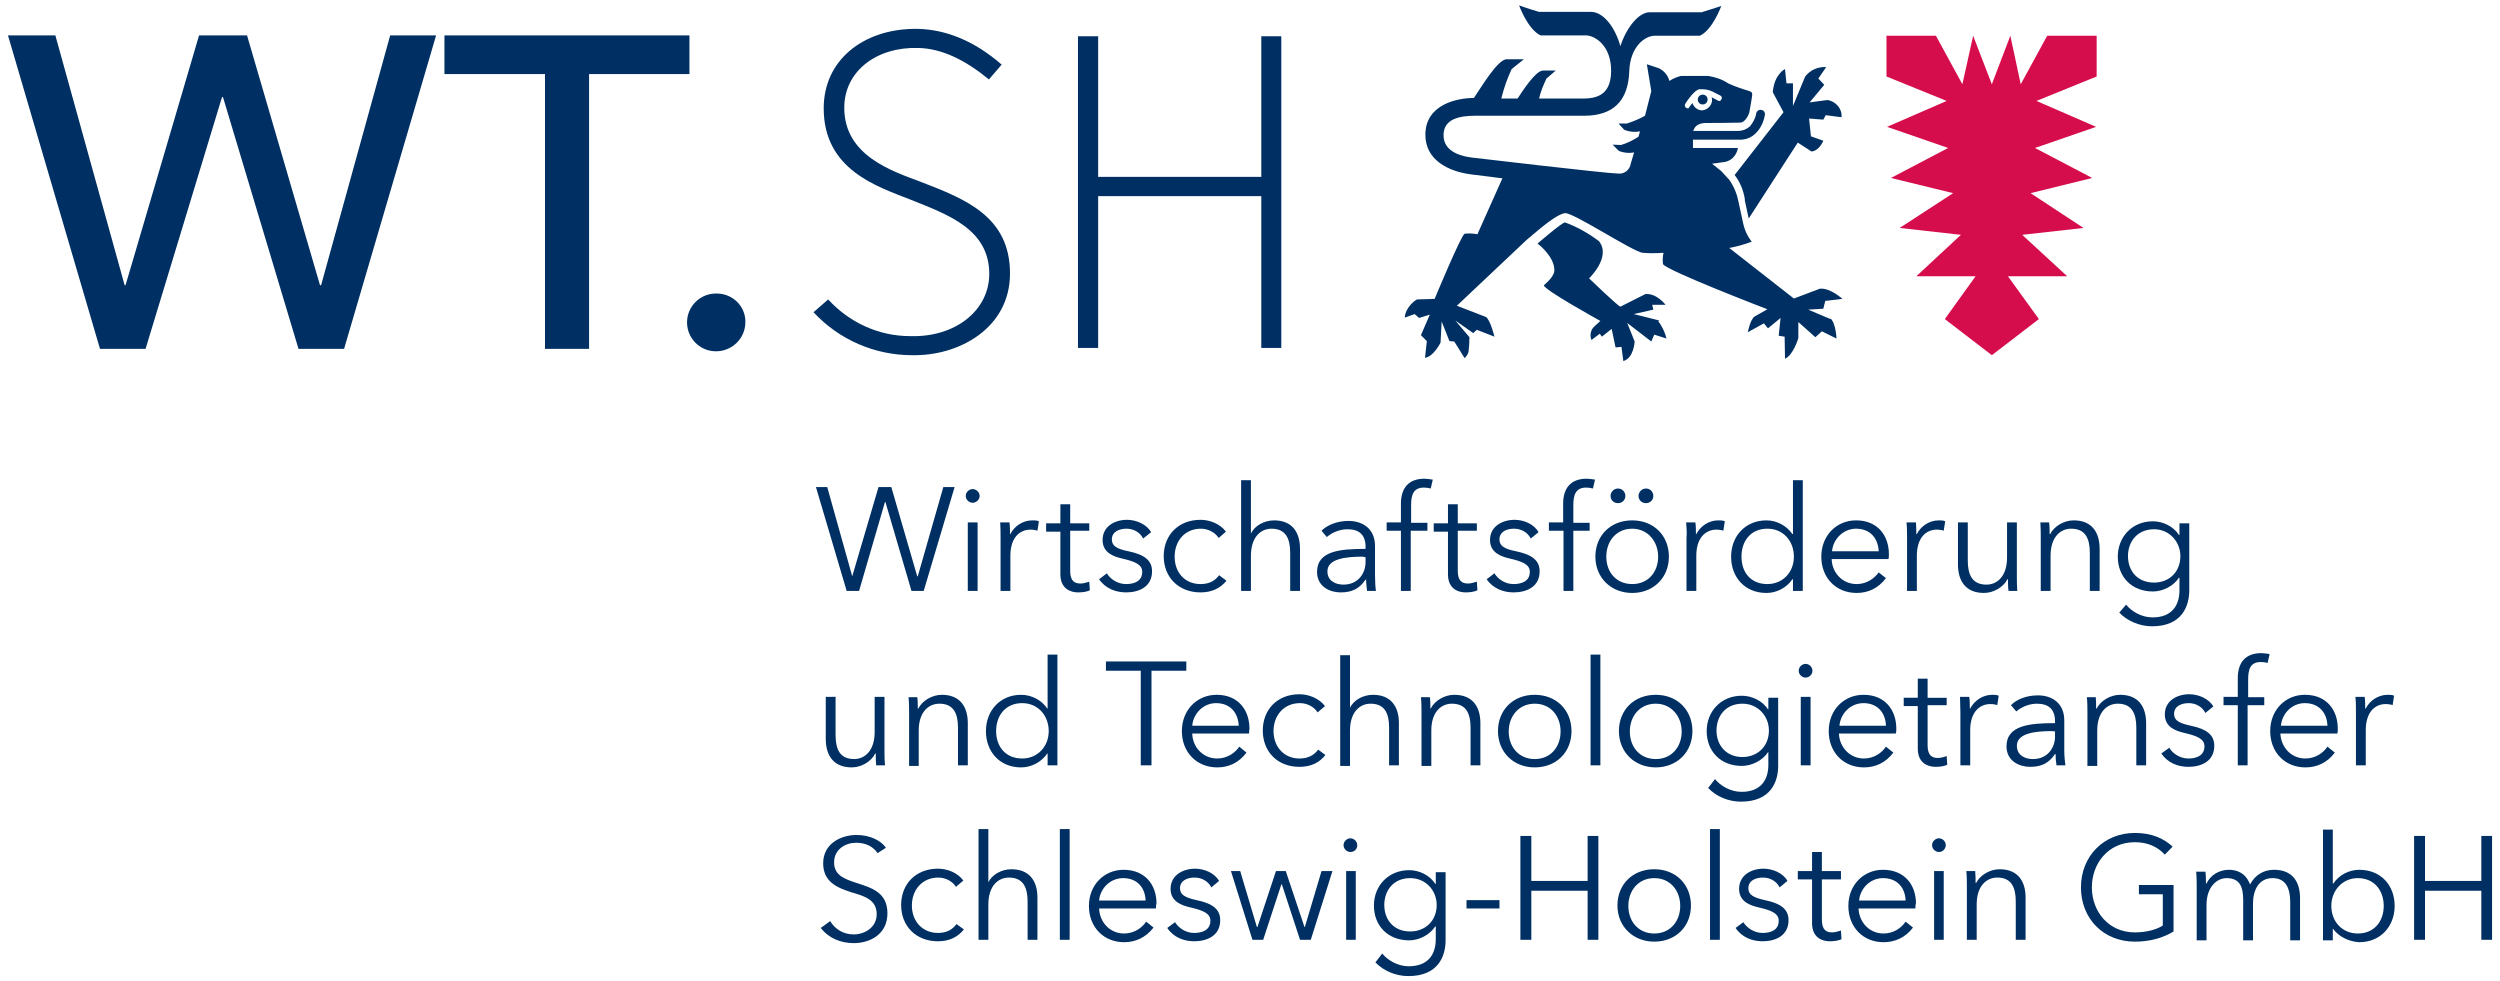
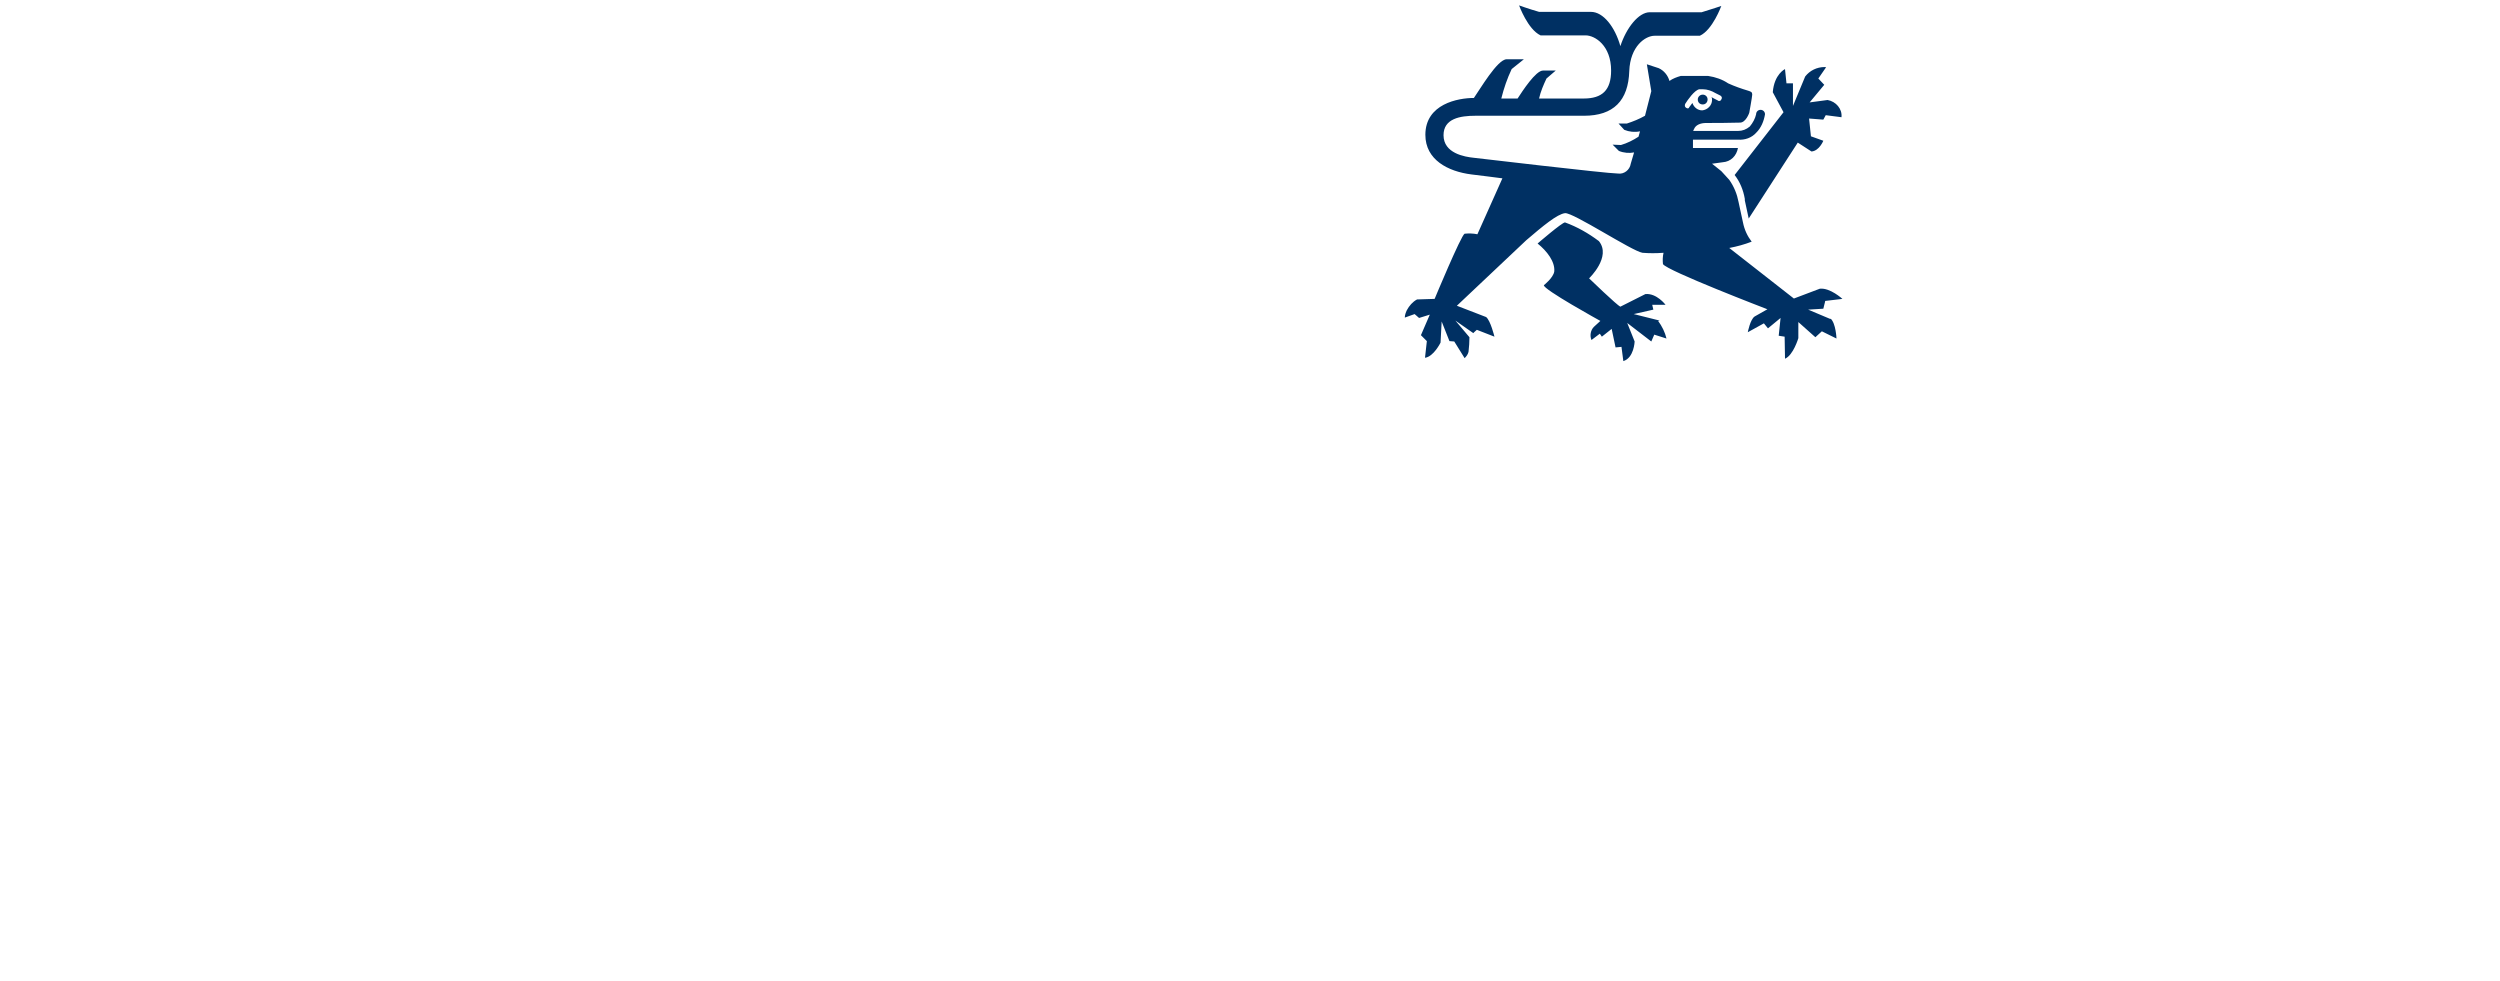
<svg xmlns="http://www.w3.org/2000/svg" viewBox="0 0 135 53">
-   <path fill="#003063" d="m49.3 1.56c-2.68.05-4.82 1.67-4.82 4.29 0 3.31 2.86 4.21 4.66 4.92 2.06.82 4.28 1.61 4.28 4.02 0 1.96-1.82 3.44-4.28 3.36-1.7 0-3.28-.74-4.42-1.98l-.79.69c1.37 1.48 3.3 2.32 5.31 2.32 2.52.06 5.3-1.45 5.3-4.41 0-3.1-2.44-4.03-4.82-4.95-1.53-.58-4.13-1.4-4.13-4 0-1.98 1.75-3.3 4-3.23 1.29.03 2.56.67 3.81 1.7l.69-.8c-1.51-1.32-3.07-1.9-4.53-1.93-.09 0-.17 0-.26 0zm-48.87.35 4.97 16.93h2.46l4.13-13.6h.05l4.08 13.6h2.46l4.97-16.93h-2.48l-3.73 13.49h-.06l-3.94-13.49h-2.59l-3.97 13.49h-.05l-3.74-13.49zm23.57 0v2.09h5.43v14.84h2.38v-14.84h5.42v-2.09zm34.21.05v16.83h1.09v-8.2h8.81v8.2h1.08v-16.83h-1.08v7.59h-8.81v-7.59zm-19.51 13.89c-.01 0-.03 0-.04 0-.85 0-1.56.69-1.56 1.56 0 .85.69 1.56 1.56 1.56.87 0 1.59-.69 1.59-1.58v-.03c0-.83-.69-1.51-1.55-1.51z" />
  <path fill="#003063" d="m82.03.29c0 0 .47 1.3 1.16 1.62h2.43c.51 0 1.38.55 1.38 1.9 0 1.06-.48 1.51-1.48 1.51h-2.41c.08-.37.24-.74.4-1.08l.5-.43h-.69c-.39 0-1.11 1.11-1.37 1.51h-.88c.14-.56.32-1.08.56-1.59l.66-.53h-.93c-.5 0-1.45 1.64-1.77 2.09-.85 0-2.62.32-2.62 1.99 0 1.35 1.22 1.98 2.49 2.14.05 0 1.67.21 1.67.21l-1.35 3.02c-.24-.05-.48-.05-.69-.03-.19.08-1.62 3.52-1.62 3.52l-.95.03c-.24.13-.42.34-.55.58-.06.13-.11.26-.11.4l.53-.19.24.21.58-.18-.48 1.11.32.32-.1.9c.47-.06.84-.82.84-.82l.06-1.14.42 1.06.26.02.56.9c.1-.1.18-.21.21-.34.03-.27.05-.53.05-.79l-.76-.9.97.68c0-.02.16-.15.19-.18l.95.37c0 0-.21-.87-.45-1.06l-1.58-.61 3.75-3.54c.9-.77 1.67-1.41 2.09-1.46.43-.05 3.6 2.04 4.18 2.14.37.03.74.03 1.14 0-.05.22-.05.43-.03.61.19.35 5.64 2.44 5.64 2.44l-.69.39c-.24.16-.37.85-.37.85l.87-.48.22.27.68-.56-.1.96.32.05.02 1.19c.45-.19.72-1.11.72-1.11v-.87l.92.82.35-.32.79.39c0 0-.03-.82-.32-1.08v.03l-1.21-.51.82-.05c0-.03.1-.37.1-.42l.93-.11c0 0-.66-.61-1.22-.55l-1.4.53-3.49-2.73c.42-.08.82-.19 1.21-.34-.23-.3-.39-.64-.47-1.04l-.24-1.11c-.08-.42-.24-.82-.5-1.19-.14-.16-.29-.32-.43-.47l-.5-.4.58-.08c.43-.03.74-.34.82-.77h-2.43v-.45h2.43c.37.03.74-.1.98-.37.27-.26.42-.63.48-1 0-.14-.11-.24-.24-.24-.13 0-.24.1-.24.24-.05.23-.18.47-.34.66-.19.16-.4.24-.64.24h-2.41c0-.08 0-.03.03-.08.08-.24.35-.35.66-.35.53 0 1.11 0 1.83-.02.32 0 .5-.53.5-.53 0 0 .16-.88.16-.98 0-.13-.05-.16-.21-.21-.37-.11-.74-.24-1.09-.4-.31-.21-.68-.34-1.08-.4h-1.48c-.21.06-.43.14-.61.27-.08-.29-.29-.56-.58-.69l-.64-.21.24 1.45-.34 1.33c-.32.18-.64.31-.98.42h-.45l.31.34c.27.11.56.14.85.08l-.08.29c-.29.19-.61.35-.95.45l-.45-.02.34.34c.27.11.56.13.82.08l-.18.61c-.05.34-.37.58-.69.53-.58 0-7.78-.85-7.78-.85-.5-.05-1.64-.24-1.64-1.22 0-.9.9-1.05 1.72-1.05h5.87c1.59 0 2.39-.82 2.44-2.41.05-1.35.87-1.91 1.37-1.91h2.44c.69-.31 1.16-1.61 1.16-1.61 0 0-.53.18-1.06.34h-2.8c-.61 0-1.27.85-1.59 1.83-.29-1.03-.92-1.85-1.59-1.85h-2.8c-.56-.16-1.08-.35-1.08-.35zm16.5 3.33c-.42 0-.8.19-1.05.51l-.66 1.59v-1.22h-.35l-.08-.77c0 0-.58.27-.66 1.25l.58 1.08-2.64 3.39c.29.37.47.82.55 1.29v.08l.21.98 2.65-4.1.74.48c.42-.03.64-.58.64-.58l-.67-.24-.1-.96.77.06.13-.24.85.11c.05-.45-.3-.85-.75-.93l-.97.13.79-.95-.32-.34.42-.61c-.02 0-.05-.01-.08-.01zm-6.77 1.2h.19c.24 0 .47.08.69.21l.26.13c.08.05.11.13.05.21-.02.08-.13.11-.18.06l-.27-.14-.08-.05c.03.05.03.11.03.16 0 .29-.24.53-.53.56-.24 0-.45-.16-.53-.4-.05.08-.13.16-.18.24 0 .05-.08.08-.16.02-.08-.05-.08-.13-.05-.21.13-.21.5-.74.76-.79zm.19.29c-.16 0-.27.13-.27.26 0 .16.11.27.27.27.16 0 .26-.13.26-.27 0-.16-.13-.26-.26-.26zm-7.44 6.9c-.16 0-1.48 1.14-1.48 1.14.5.4.95.98.9 1.51-.05.34-.56.74-.56.74-.07.21 3.05 1.93 3.05 1.93l-.35.32c-.18.18-.23.48-.13.71l.45-.34.11.16.53-.42.21 1 .32-.03.1.77c.58-.18.61-1.06.61-1.06l-.4-1 1.3 1 .16-.37.66.21c-.08-.34-.24-.66-.45-.95l.08-.02-1.4-.35 1.06-.24-.06-.26h.72c0 0-.48-.64-1.09-.58l-1.35.68c-.18-.07-1.69-1.53-1.69-1.53 0 0 1.22-1.16.53-2.01-.56-.42-1.17-.77-1.83-1.01z" />
-   <path fill="#d60d4c" d="m101.87 1.93v2.2l3.25 1.32-3.22 1.4 3.3 1.14-3.09 1.62 3.36.82-2.89 1.88 3.31.37-2.41 2.24h3.2l-1.66 2.31 2.54 1.95 2.54-1.95-1.67-2.31h3.2l-2.43-2.24 3.31-.37-2.86-1.88 3.33-.82-3.09-1.62 3.3-1.14-3.22-1.4 3.25-1.32v-2.2h-2.67l-1.43 2.62-.56-2.62-1 2.62-1.01-2.62-.58 2.62-1.43-2.62z" />
-   <path fill="#003063" d="m76.92 25.85c-.85 0-1.27.5-1.27 1.35v1.01h-.77v.45h.77v3.25h.53v-3.25h.87.03v-.43h-.88v-.95c0-.53.11-.95.69-.95.13 0 .27.02.37.05l.11-.48c-.13-.02-.32-.05-.45-.05zm8.76 0c-.85 0-1.27.5-1.27 1.35v1.01h-.77v.45h.79v3.25h.53v-3.25h.88v-.43h-.88v-.95c0-.53.11-.95.69-.95.13 0 .26.02.37.05l.11-.48c-.14-.02-.32-.05-.45-.05zm-18.66.08v5.98h.53v-1.9c0-1.01.53-1.46 1.11-1.46.77 0 1.01.53 1.01 1.3v2.06h.53v-2.27c0-.93-.45-1.54-1.4-1.54-.53 0-1.06.29-1.25.72v-2.89zm29.8 0v2.91h-.03c-.32-.47-.87-.74-1.4-.74-1.14 0-1.91.85-1.91 1.96 0 1.11.74 1.96 1.91 1.96.53 0 1.08-.27 1.4-.74h.03v.63h.53v-5.98zm-52.76.37 1.66 5.61h.67l1.4-4.81h.02l1.41 4.81h.66l1.67-5.61h-.61l-1.38 4.82h-.03l-1.4-4.82h-.69l-1.42 4.82-1.35-4.82zm43.31.08c-.24 0-.4.21-.4.4 0 .21.16.39.4.39.24 0 .4-.18.4-.39 0-.21-.16-.4-.4-.4zm1.51 0c-.24 0-.4.21-.4.4 0 .21.16.39.4.39.24 0 .4-.18.4-.39 0-.21-.16-.4-.4-.4zm-36.36.03c-.18 0-.37.16-.37.37 0 .21.19.37.37.37.19 0 .38-.16.38-.37 0-.21-.19-.37-.38-.37zm4.74.82v1.03h-.77v.45h.77v2.3c0 .79.56.98.95.98.24 0 .45-.03.64-.11l-.03-.47c-.16.05-.32.1-.47.1-.32 0-.56-.13-.56-.68v-2.17h1.03v-.4h-1.03v-1.03zm20.93 0v1.03h-.77v.45h.77v2.3c0 .79.55.98.95.98.24 0 .45-.03.64-.11l-.03-.47c-.16.05-.32.1-.48.1-.31 0-.55-.13-.55-.68v-2.17h1.03v-.4h-1.03v-1.03zm-17.33.84c-.66 0-1.32.35-1.32 1.09 0 .71.63.9 1.05 1 .69.16 1.09.32 1.09.72 0 .5-.42.66-.87.66-.45 0-.85-.26-1.04-.58l-.42.32c.34.5.9.71 1.46.71.68 0 1.4-.29 1.4-1.14 0-.58-.4-.9-1.27-1.08-.64-.13-.9-.29-.9-.64 0-.42.4-.58.79-.58.4 0 .74.21.9.53l.43-.34c-.24-.43-.8-.67-1.3-.67zm3.97 0c-1.19 0-1.99.82-1.99 1.96 0 1.14.8 1.96 1.99 1.96.63 0 1.08-.24 1.4-.63l-.4-.3c-.21.3-.53.48-1 .48-.85 0-1.4-.63-1.4-1.48 0-.85.55-1.51 1.42-1.51.4 0 .77.21.96.5l.39-.34c-.31-.42-.87-.64-1.37-.64zm16.96 0c-.66 0-1.33.35-1.33 1.09 0 .71.64.9 1.06 1 .69.16 1.09.32 1.09.72 0 .5-.43.66-.88.66-.45 0-.84-.26-1.03-.58l-.42.32c.34.5.9.71 1.45.71.69 0 1.41-.29 1.41-1.14 0-.58-.4-.9-1.27-1.08-.64-.13-.9-.29-.9-.64 0-.42.39-.58.79-.58.4 0 .74.21.9.53l.42-.34c-.23-.43-.79-.67-1.29-.67zm-26.04.03c-.53 0-.98.32-1.19.74h-.02c0-.16 0-.45-.03-.63h-.5c.02.26.02.61.02.82v2.88h.53v-1.9c0-.98.5-1.41 1.09-1.41.13 0 .31.03.37.06l.08-.51c-.11-.05-.22-.05-.35-.05zm32.39 0c-1.17 0-1.99.82-1.99 1.96 0 1.14.85 1.96 1.99 1.96 1.14 0 1.98-.82 1.98-1.96 0-1.14-.82-1.96-1.98-1.96zm4.65 0c-.53 0-.97.32-1.19.74h-.02c0-.16 0-.45-.03-.63h-.5c.02.26.05.61.02.82v2.88h.53v-1.9c0-.98.51-1.41 1.09-1.41.13 0 .32.03.37.06l.08-.51c-.11-.05-.21-.05-.35-.05zm7.44 0c-1.06 0-1.88.82-1.88 1.96 0 1.14.79 1.96 1.91 1.96.6 0 1.16-.24 1.58-.8l-.39-.31c-.22.31-.64.63-1.19.63-.77 0-1.33-.61-1.35-1.35h3.07c.02-.08.02-.18.02-.26 0-1.01-.61-1.83-1.77-1.83zm4.47 0c-.53 0-.98.32-1.19.74h-.03c0-.16 0-.45-.02-.63h-.51c.03.26.03.61.03.82v2.88h.53v-1.9c0-.98.5-1.41 1.08-1.41.14 0 .32.03.37.06l.08-.51c-.1-.05-.21-.05-.34-.05zm7.28 0c-.53 0-1.06.32-1.27.74h-.03c0-.16 0-.45-.03-.63h-.47c.02.26.02.63.02.82v2.88h.53v-1.9c0-1.01.53-1.46 1.11-1.46.77 0 1.01.53 1.01 1.3v2.06h.53v-2.27c0-.93-.45-1.54-1.4-1.54zm-39.16.03c-.64 0-1.17.24-1.46.53l.29.34c.27-.24.69-.42 1.12-.42.63 0 .97.31.97.95v.11c-1.35 0-2.62.1-2.62 1.24 0 .82.72 1.11 1.27 1.11.61 0 1.01-.19 1.35-.69h.03c0 .21.03.43.05.61h.48c-.03-.18-.05-.53-.05-.82v-1.61c0-.9-.64-1.35-1.43-1.35zm43.44.02c-1.13 0-1.9.85-1.9 1.91 0 1.08.74 1.88 1.9 1.88.53 0 1.11-.29 1.4-.74h.03v.68c0 .8-.4 1.46-1.45 1.46-.59 0-1.14-.32-1.43-.69l-.37.43c.42.44 1.08.74 1.77.74 1.64 0 2.01-1.12 2.01-1.94v-3.62h-.53v.63h-.03c-.29-.47-.87-.74-1.4-.74zm-64 .06v3.7h.53v-3.7zm53.47 0v2.27c0 .93.45 1.54 1.4 1.54.53 0 1.06-.32 1.27-.74h.03c0 .15 0 .45.03.63h.47c-.02-.26-.02-.63-.02-.82v-2.88h-.53v1.9c0 1.01-.53 1.46-1.11 1.46-.77 0-1.01-.53-1.01-1.3v-2.06zm-17.59.34c.84 0 1.4.69 1.4 1.51 0 .82-.53 1.48-1.4 1.48-.85 0-1.4-.63-1.4-1.48 0-.85.55-1.51 1.4-1.51zm7.3 0c.85 0 1.43.66 1.43 1.51 0 .85-.61 1.48-1.43 1.48-.9 0-1.4-.63-1.4-1.48 0-.85.5-1.51 1.4-1.51zm4.76 0c.01 0 .02 0 .03 0 .77 0 1.19.53 1.22 1.22h-2.52c.05-.63.57-1.2 1.27-1.22zm16.12.03c.84 0 1.42.69 1.42 1.45 0 .85-.6 1.43-1.42 1.43-.9 0-1.41-.63-1.41-1.43 0-.79.51-1.45 1.41-1.45zm-42.73 1.48.15.03v.26c0 .63-.42 1.22-1.19 1.22-.42 0-.87-.19-.87-.72 0-.69 1.03-.79 1.91-.79zm48.52 5.21c-.85 0-1.27.5-1.27 1.35v1.01h-.77v.45h.77v3.25h.53v-3.25h.87.03v-.43h-.87v-.95c0-.53.1-.95.68-.95.14 0 .27.02.37.05l.11-.48c-.13-.02-.32-.05-.45-.05zm-65.54.08v2.91h-.02c-.32-.48-.88-.74-1.41-.74-1.13 0-1.9.85-1.9 1.96 0 1.11.74 1.96 1.9 1.96.53 0 1.09-.27 1.41-.75h.02v.64h.53v-5.98zm29.32 0v5.98h.53v-5.98zm-13.52.03v5.98h.53v-1.91c0-1 .53-1.45 1.11-1.45.77 0 1 .53 1 1.29v2.04h.53v-2.28c0-.92-.45-1.53-1.4-1.53-.53 0-1.06.29-1.24.71v-2.85zm-12.65.34v.5h1.88v5.11h.58v-5.11h1.88v-.5zm37.78.13c-.18 0-.37.16-.37.37 0 .22.19.37.37.37.19 0 .37-.15.37-.37 0-.21-.18-.37-.37-.37zm6.06.8v1.03h-.76v.45h.76v2.3c0 .79.56.98.96.98.23 0 .45-.03.63-.11l-.03-.47c-.16.05-.31.1-.47.1-.32 0-.56-.13-.56-.68v-2.17h1.03v-.4h-1.03v-1.03zm-33.39.84c-1.19 0-1.98.82-1.98 1.96 0 1.14.79 1.96 1.98 1.96.64 0 1.09-.24 1.4-.64l-.39-.29c-.21.29-.53.48-1.01.48-.84 0-1.4-.64-1.4-1.48 0-.85.56-1.51 1.43-1.51.4 0 .77.21.95.5l.4-.34c-.32-.42-.88-.64-1.38-.64zm48.05 0c-.66 0-1.32.35-1.32 1.09 0 .71.63.9 1.06 1 .68.16 1.08.32 1.08.72 0 .5-.42.66-.87.66-.45 0-.85-.27-1.03-.58l-.43.31c.35.51.9.72 1.46.72.69 0 1.4-.29 1.4-1.14 0-.58-.4-.9-1.27-1.08-.64-.14-.9-.29-.9-.64 0-.42.4-.58.79-.58.4 0 .74.21.9.53l.43-.35c-.24-.42-.8-.66-1.3-.66zm-67.36.03c-.53 0-1.06.32-1.27.74h-.03c0-.16 0-.45-.03-.63v.02h-.47c.03.27.03.64.03.82v2.89h.52v-1.91c0-1 .53-1.45 1.12-1.45.76 0 1 .53 1 1.29v2.04h.53v-2.28c0-.92-.45-1.53-1.4-1.53zm14.84 0c-1.06 0-1.88.82-1.88 1.96 0 1.14.8 1.96 1.91 1.96.61 0 1.16-.24 1.58-.8l-.39-.32c-.21.32-.64.64-1.19.64-.77 0-1.33-.61-1.35-1.35h3.07c0-.08 0-.16.02-.26 0-1.01-.61-1.83-1.77-1.83zm12.83 0c-.53 0-1.06.32-1.27.74h-.02c0-.16 0-.45-.03-.63v.02h-.48c.03.27.03.64.03.82v2.89h.53v-1.91c0-1 .53-1.45 1.11-1.45.77 0 1.01.53 1.01 1.29v2.04h.53v-2.28c0-.92-.45-1.53-1.41-1.53zm4.34 0c-1.16 0-1.98.82-1.98 1.96 0 1.14.84 1.96 1.98 1.96 1.17 0 1.99-.82 1.99-1.96 0-1.14-.82-1.96-1.99-1.96zm6.54 0c-1.17 0-1.99.82-1.99 1.96 0 1.14.85 1.96 1.99 1.96 1.14 0 1.98-.82 1.98-1.96 0-1.14-.82-1.96-1.98-1.96zm11.22 0c-1.06 0-1.88.82-1.88 1.96 0 1.14.79 1.96 1.9 1.96.61 0 1.17-.24 1.59-.8l-.4-.32c-.21.32-.63.64-1.19.64-.76 0-1.32-.61-1.35-1.35h3.07c.03-.08.03-.16.03-.26 0-1.01-.61-1.83-1.77-1.83zm6.95 0c-.52 0-.97.32-1.19.74h-.02c0-.16 0-.45-.03-.63h-.5c0 .26.02.6.02.82v2.88h.53v-1.9c0-.98.51-1.41 1.09-1.41.13 0 .32.03.37.06l.08-.51c-.11-.05-.21-.05-.35-.05zm6.91 0c-.53 0-1.06.32-1.27.74h-.03c0-.16 0-.45-.02-.63v.02h-.48c.03.27.03.64.03.82v2.89h.53v-1.91c0-1 .53-1.45 1.11-1.45.76 0 1 .53 1 1.29v2.04h.53v-2.28c0-.92-.45-1.53-1.4-1.53zm9.97 0c-1.05 0-1.87.82-1.87 1.96 0 1.14.79 1.96 1.9 1.96.61 0 1.17-.24 1.59-.8l-.4-.32c-.21.32-.63.64-1.19.64-.77 0-1.32-.61-1.35-1.35h3.07c.03-.08.03-.16.03-.26 0-1.01-.61-1.83-1.77-1.83zm4.48 0c-.53 0-.98.32-1.19.74h-.03c0-.16 0-.45-.03-.63h-.5c.03.26.03.6.03.82v2.88h.53v-1.9c0-.98.5-1.41 1.08-1.41.13 0 .32.03.37.06l.08-.51c-.11-.05-.21-.05-.34-.05zm-18.89.03c-.64 0-1.17.23-1.46.53l.29.34c.27-.24.69-.42 1.11-.42.64 0 .98.31.98.95v.1c-1.35 0-2.62.11-2.62 1.25 0 .82.72 1.11 1.27 1.11.61 0 1.01-.19 1.35-.69h.03c0 .21.02.42.05.61h.48c-.03-.19-.06-.53-.06-.82v-1.61c0-.9-.63-1.35-1.42-1.35zm-15.99.02c-1.13 0-1.9.85-1.9 1.91 0 1.08.74 1.88 1.9 1.88.53 0 1.12-.29 1.41-.74h.02v.68c0 .8-.39 1.46-1.45 1.46-.58 0-1.14-.32-1.43-.69l-.37.48c.42.45 1.08.74 1.77.74 1.64 0 2.01-1.11 2.01-1.93v-3.68h-.53v.63h-.02c-.29-.47-.88-.74-1.41-.74zm-49.47.06v2.27c0 .93.45 1.54 1.4 1.54.53 0 1.06-.32 1.27-.75h.03c0 .16 0 .45.02.64h.48c-.03-.26-.03-.64-.03-.82v-2.88h-.53v1.9c0 1.01-.53 1.46-1.11 1.46-.77 0-1-.53-1-1.3v-2.06zm52.65 0v3.7h.53v-3.7zm-42.04.34c.84 0 1.43.66 1.43 1.51 0 .84-.61 1.48-1.43 1.48-.9 0-1.41-.64-1.41-1.48 0-.85.51-1.51 1.41-1.51zm10.47 0c.77 0 1.19.53 1.22 1.22h-2.51c.05-.64.58-1.22 1.29-1.22zm34.96 0c.76 0 1.19.53 1.21 1.22h-2.51c.05-.64.58-1.22 1.3-1.22zm23.83 0c.77 0 1.2.53 1.22 1.22h-2.51c.05-.64.58-1.22 1.29-1.22zm-41.59.03c.88 0 1.4.68 1.4 1.5 0 .82-.52 1.49-1.4 1.49-.84 0-1.4-.64-1.4-1.49 0-.84.56-1.5 1.4-1.5zm6.54 0c.84 0 1.4.68 1.4 1.5 0 .82-.53 1.49-1.4 1.49-.85 0-1.4-.64-1.4-1.49 0-.84.55-1.5 1.4-1.5zm4.68 0c.85 0 1.43.68 1.43 1.45 0 .85-.61 1.43-1.43 1.43-.87 0-1.4-.63-1.4-1.43 0-.79.5-1.45 1.4-1.45zm16.72 1.48.16.02v.27c0 .63-.42 1.22-1.19 1.22-.42 0-.87-.19-.87-.72 0-.69 1.03-.79 1.9-.79zm-57.97 5.29v5.98h.53v-1.91c0-1 .53-1.45 1.11-1.45.77 0 1.01.53 1.01 1.3v2.06h.53v-2.28c0-.92-.45-1.53-1.41-1.53-.52 0-1.05.29-1.24.71v-2.88zm4.39 0v5.98h.53v-5.98zm35.11 0v5.98h.53v-5.98zm33.1.03v5.98h.53v-.64c.32.45.88.71 1.43.74 1.14 0 1.91-.85 1.91-1.96 0-1.11-.74-1.95-1.91-1.95-.53 0-1.08.26-1.4.74h-.03v-2.91zm-10.16.18c-1.66 0-2.91 1.24-2.91 2.94 0 1.69 1.22 2.93 2.91 2.93.77 0 1.49-.18 2.09-.55v-2.51h-1.87v.5h1.29v1.69c-.32.21-.87.37-1.51.37-1.43 0-2.32-1.14-2.32-2.43 0-1.3.89-2.44 2.32-2.44.69 0 1.22.24 1.62.67l.42-.43c-.48-.45-1.14-.74-2.04-.74zm-69.03.11c-.82 0-1.8.45-1.8 1.53 0 1.01.77 1.32 1.51 1.56.72.21 1.38.4 1.38 1.19 0 .72-.66 1.09-1.24 1.09-.59 0-1.04-.32-1.27-.72l-.51.37c.43.56 1.09.82 1.78.82.87 0 1.82-.47 1.82-1.61 0-1.14-.87-1.38-1.67-1.64-.63-.21-1.21-.4-1.21-1.11 0-.72.63-1.06 1.19-1.06.53 0 .92.21 1.16.56l.45-.29c-.26-.38-.85-.69-1.59-.69zm35.85.05v5.61h.59v-2.65h3.04v2.65h.58v-5.61h-.58v2.43h-3.04v-2.43zm48.26 0v5.61h.59v-2.65h3.04v2.65h.58v-5.61h-.58v2.43h-3.04v-2.43zm-57.44.13c-.18 0-.37.16-.37.37 0 .21.19.37.37.37.22 0 .37-.16.37-.37 0-.21-.18-.37-.37-.37zm31.78 0c-.18 0-.37.16-.37.37 0 .21.19.37.37.37.19 0 .37-.16.37-.37 0-.21-.18-.37-.37-.37zm-6.85.74v1.03h-.77v.45h.77v2.36c0 .79.55.98.95.98.24 0 .45-.03.64-.11l-.03-.47c-.16.05-.32.1-.48.1-.31 0-.55-.13-.55-.69v-2.17h1.03v-.45h-1.03v-1.03zm-47.2.9c-1.19 0-1.99.82-1.99 1.96 0 1.14.8 1.96 1.99 1.96.63 0 1.08-.24 1.4-.64l-.4-.29c-.21.29-.53.48-1 .48-.85 0-1.41-.64-1.41-1.48 0-.85.56-1.51 1.43-1.51.4 0 .77.21.95.5l.4-.34c-.32-.43-.87-.64-1.37-.64zm13.89 0c-.66 0-1.33.35-1.33 1.09 0 .71.64.9 1.06 1 .69.16 1.09.32 1.09.72 0 .5-.43.66-.88.66-.45 0-.84-.27-1.03-.58l-.42.31c.34.51.9.72 1.45.72.69 0 1.41-.29 1.41-1.14 0-.58-.4-.9-1.27-1.08-.64-.14-.9-.3-.9-.64 0-.42.39-.58.79-.58.4 0 .74.21.9.53l.42-.35c-.24-.42-.79-.66-1.29-.66zm30.69 0c-.66 0-1.32.35-1.32 1.09 0 .71.63.9 1.05 1 .69.16 1.09.32 1.09.72 0 .5-.42.66-.87.66-.45 0-.85-.27-1.04-.58l-.42.31c.34.51.9.72 1.46.72.68 0 1.4-.29 1.4-1.14 0-.58-.4-.9-1.27-1.08-.64-.14-.9-.3-.9-.64 0-.42.39-.58.79-.58.4 0 .74.21.9.53l.42-.35c-.23-.42-.79-.66-1.29-.66zm-5.9.03c-1.17 0-1.99.82-1.99 1.96 0 1.13.85 1.95 1.99 1.95 1.16 0 1.98-.82 1.98-1.95 0-1.14-.82-1.96-1.98-1.96zm18.65 0c-.53 0-1.06.32-1.27.74h-.03c0-.16 0-.45-.02-.64h-.48c.03.27.03.64.03.83v2.88h.53v-1.91c0-1 .53-1.45 1.11-1.45.77 0 1 .53 1 1.3v2.06h.53v-2.28c0-.92-.45-1.53-1.4-1.53zm-47.31.03c-1.05 0-1.87.82-1.87 1.95 0 1.14.79 1.96 1.9 1.96.61 0 1.16-.24 1.59-.79l-.4-.32c-.21.32-.63.64-1.19.64-.77 0-1.32-.61-1.35-1.35h3.07c0-.11 0-.19.03-.27 0-1-.61-1.82-1.78-1.82zm41.01 0c-1.05 0-1.87.82-1.87 1.95 0 1.14.79 1.96 1.9 1.96.61 0 1.17-.24 1.59-.79l-.4-.32c-.21.32-.63.64-1.19.64-.77 0-1.32-.61-1.35-1.35h3.07c0-.11 0-.19.03-.27 0-1-.61-1.82-1.78-1.82zm18.68 0c-.53 0-1 .29-1.21.74h-.03c0-.16 0-.45-.03-.64h-.5c.03.27.03.64.03.82v2.89h.53v-1.91c0-1 .58-1.45 1.08-1.45.72 0 .9.47.9 1.19v2.17h.53v-1.99c0-.69.29-1.37 1.06-1.37.69 0 .95.52.95 1.29v2.07h.53v-2.28c0-.93-.45-1.53-1.4-1.53-.58 0-1.03.29-1.3.79-.24-.64-.74-.79-1.14-.79zm-44.26.02c-1.14 0-1.91.85-1.91 1.91 0 1.08.74 1.88 1.91 1.88.53 0 1.11-.3 1.4-.75h.03v.69c0 .8-.4 1.46-1.46 1.46-.58 0-1.14-.32-1.43-.69l-.37.48c.43.45 1.09.74 1.78.74 1.64 0 2.01-1.11 2.01-1.93v-3.68h-.53v.63h-.03c-.29-.47-.87-.74-1.4-.74zm-9.63.05 1.16 3.71h.58l.98-2.99h.03l.98 2.99h.58l1.17-3.71h-.59l-.9 3.02h-.02l-1.01-3.02h-.53l-1 3.02h-.03l-.9-3.02zm6.22 0v3.71h.52v-3.71zm31.75 0v3.71h.52v-3.71zm-43.79.38c.76 0 1.19.52 1.21 1.21h-2.51c.05-.63.58-1.21 1.3-1.21zm15.5 0c.85 0 1.43.68 1.43 1.45 0 .85-.61 1.43-1.43 1.43-.9 0-1.4-.64-1.4-1.43 0-.79.5-1.45 1.4-1.45zm13.18 0c.87 0 1.4.68 1.4 1.5 0 .82-.53 1.49-1.4 1.49-.85 0-1.4-.64-1.4-1.49 0-.84.55-1.5 1.4-1.5zm12.35 0c.77 0 1.2.52 1.22 1.21h-2.51c.05-.63.58-1.21 1.29-1.21zm25.64 0c.9 0 1.4.68 1.4 1.5 0 .82-.5 1.49-1.4 1.49-.84 0-1.43-.64-1.43-1.49 0-.84.61-1.5 1.43-1.5zm-48.13 1.19v.45h1.78v-.45z" />
</svg>